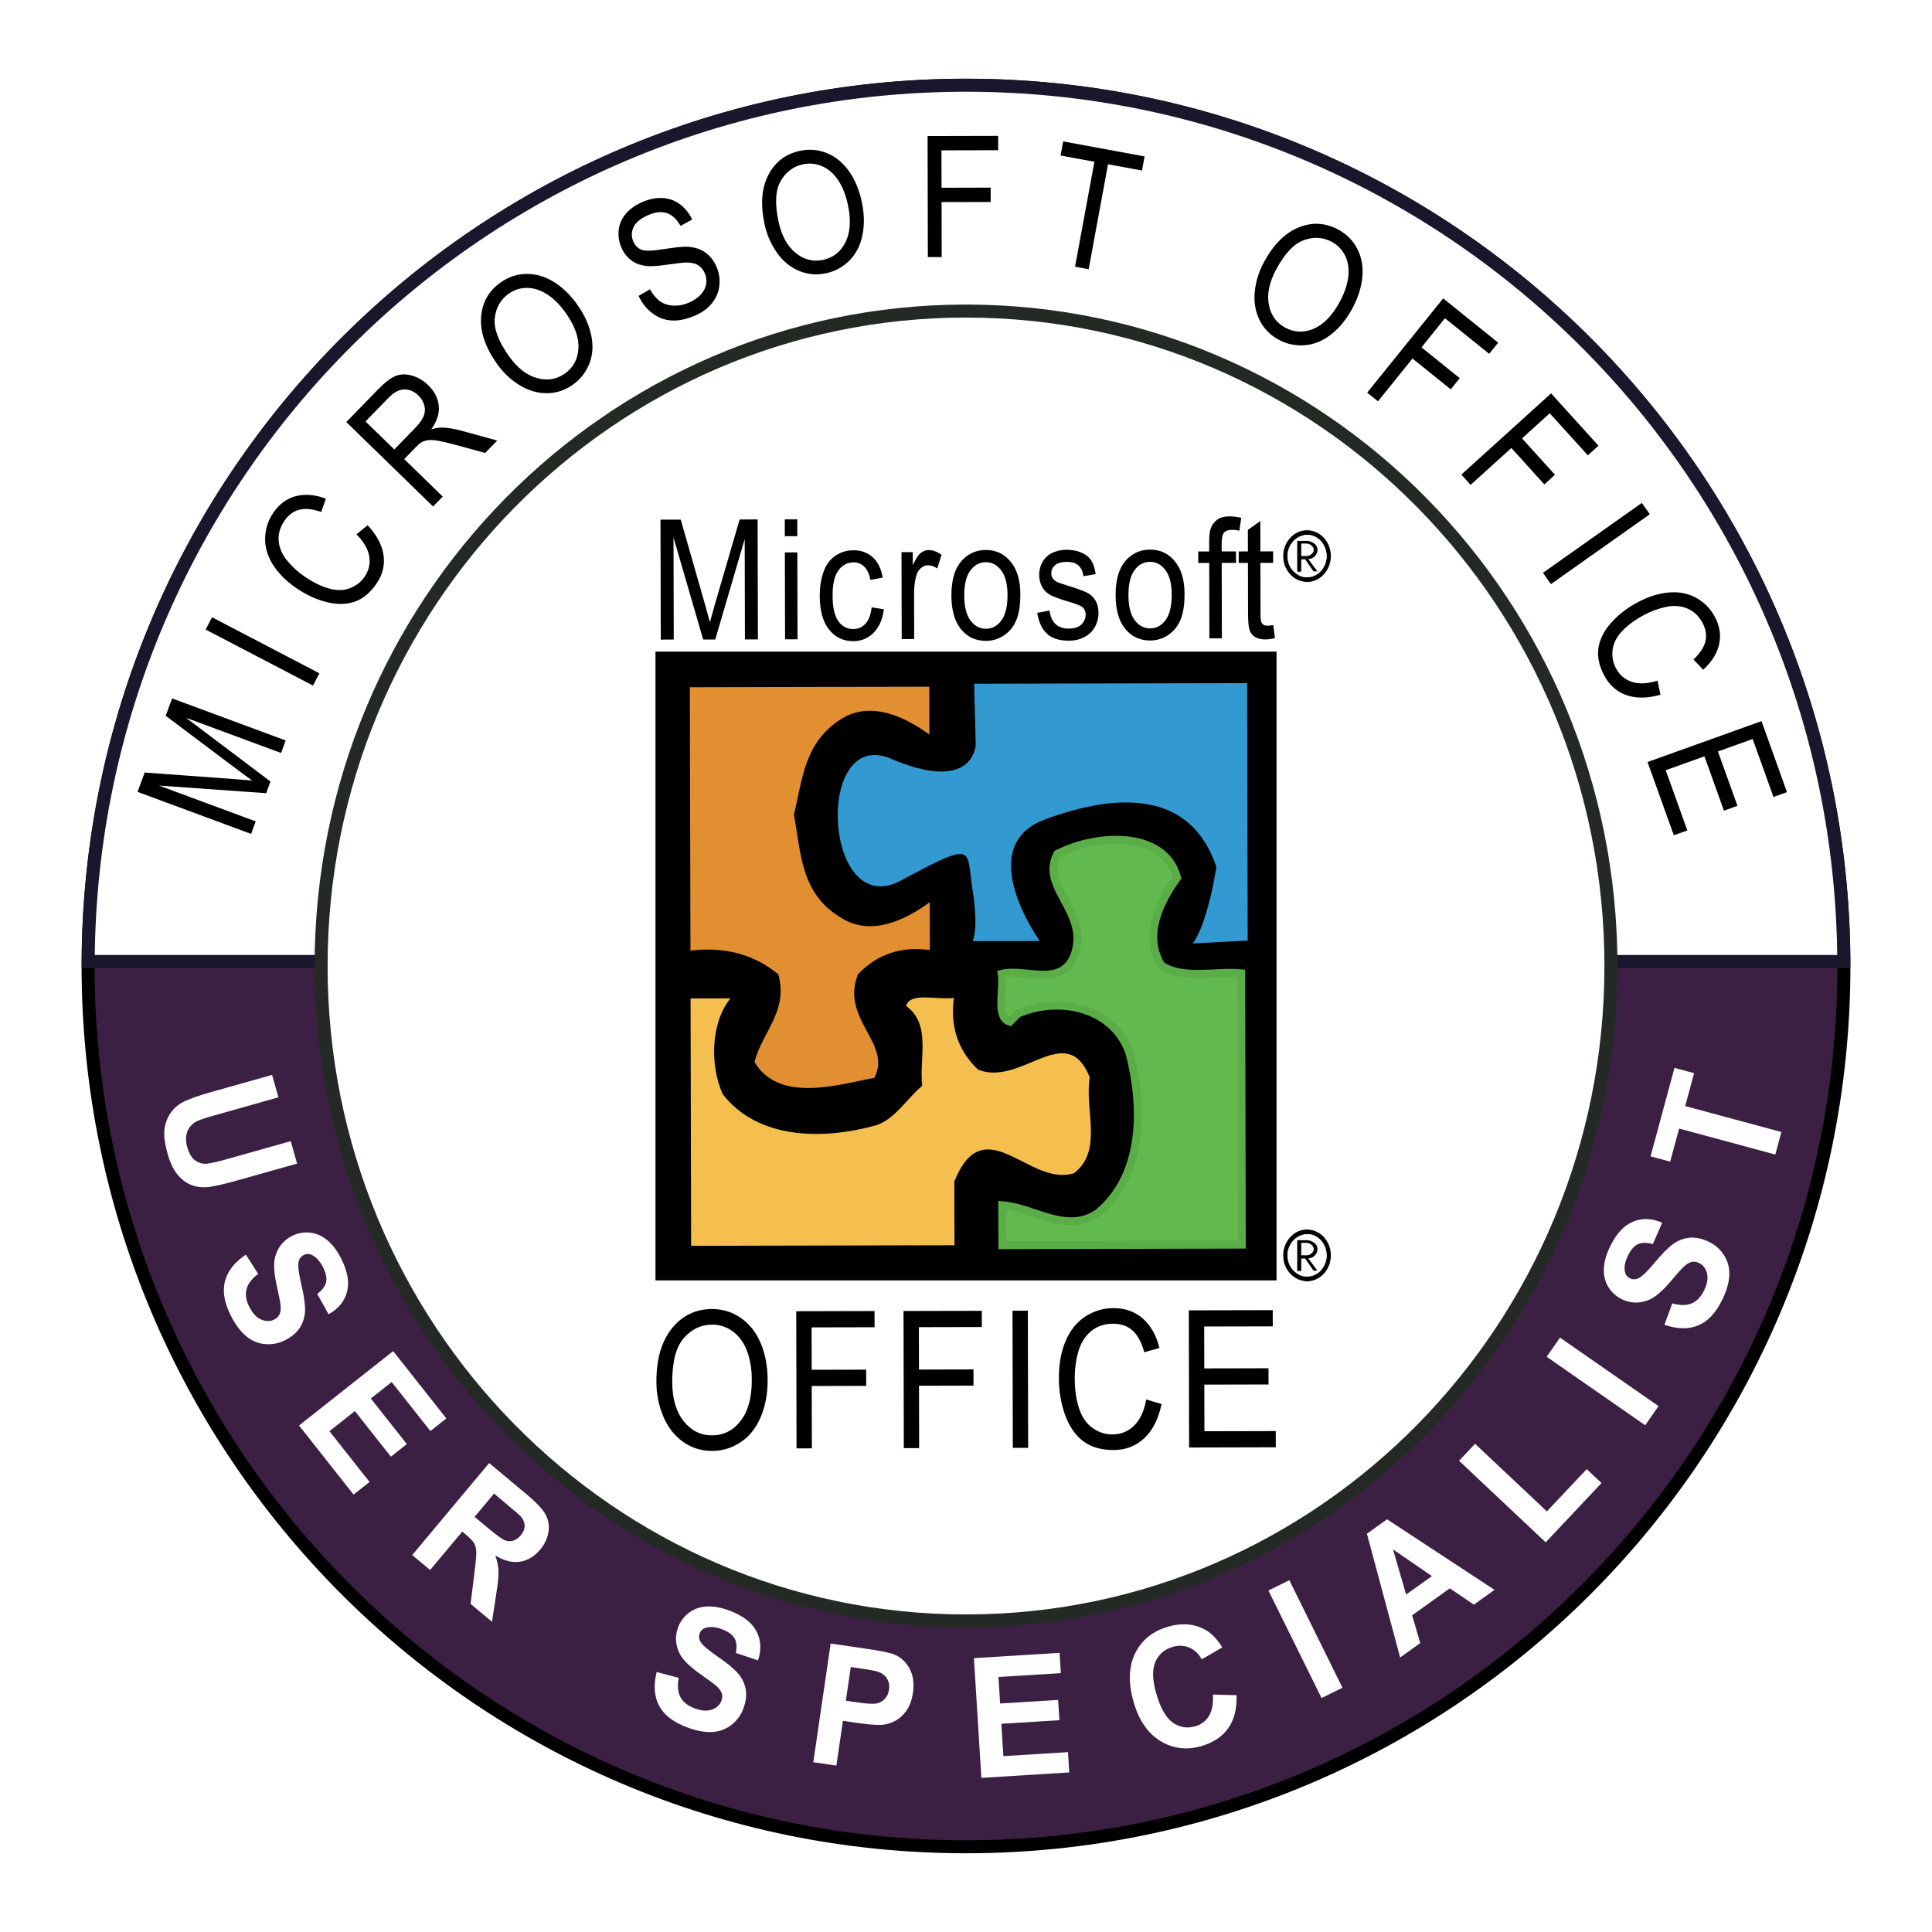
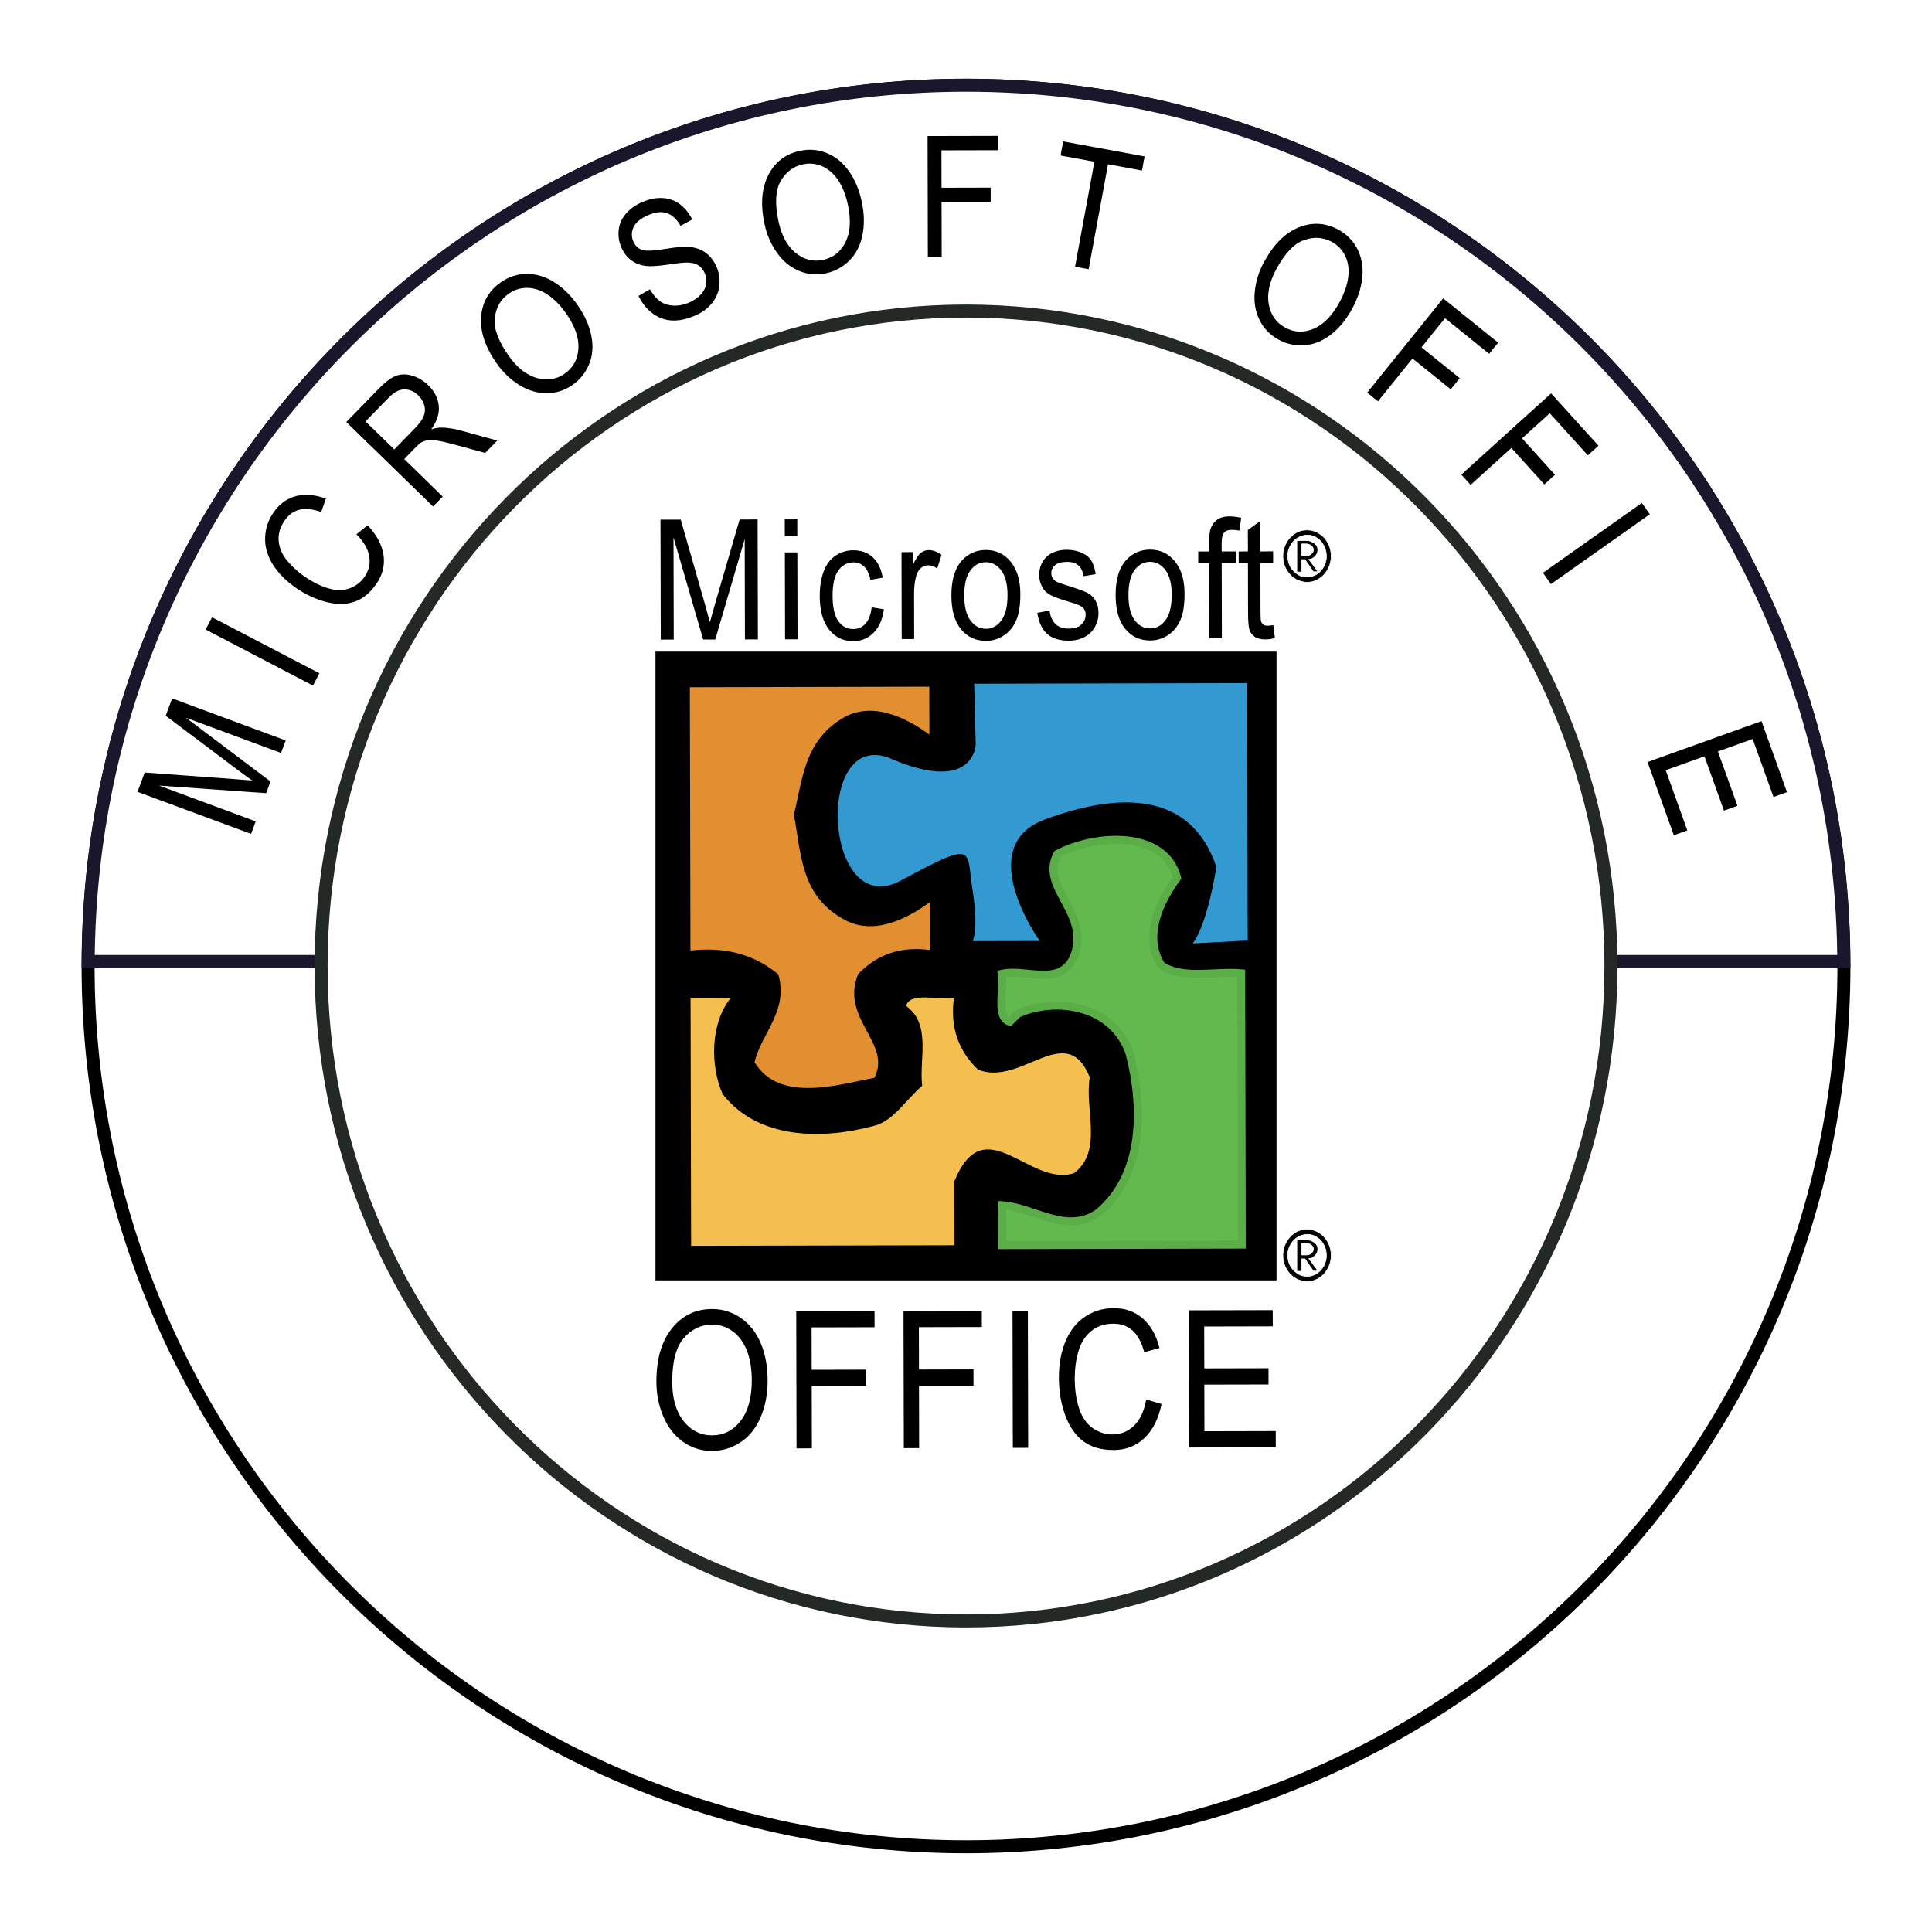
<svg xmlns="http://www.w3.org/2000/svg" version="1.0" id="Layer_1" x="0px" y="0px" width="192.756px" height="192.756px" viewBox="0 0 192.756 192.756" enable-background="new 0 0 192.756 192.756" xml:space="preserve">
  <g>
    <polygon fill-rule="evenodd" clip-rule="evenodd" fill="#FFFFFF" points="0,0 192.756,0 192.756,192.756 0,192.756 0,0  " />
-     <path fill-rule="evenodd" clip-rule="evenodd" fill="#3C2043" d="M183.968,96.377c0,48.532-39.215,87.875-87.589,87.875   c-48.375,0-87.591-39.343-87.591-87.875c0-48.531,39.216-87.874,87.591-87.874C144.753,8.504,183.968,47.847,183.968,96.377   L183.968,96.377L183.968,96.377z" />
    <path fill="none" stroke="#000000" stroke-width="1.298" stroke-miterlimit="2.613" d="M183.968,96.377   c0,48.532-39.215,87.875-87.589,87.875c-48.375,0-87.591-39.343-87.591-87.875c0-48.531,39.216-87.874,87.591-87.874   C144.753,8.504,183.968,47.847,183.968,96.377L183.968,96.377L183.968,96.377z" />
    <path fill-rule="evenodd" clip-rule="evenodd" fill="#FFFFFF" d="M96.379,8.504C48.154,8.504,9.042,47.605,8.8,95.927h175.156   C183.715,47.605,144.602,8.504,96.379,8.504L96.379,8.504L96.379,8.504z" />
    <path fill="none" stroke="#1A172C" stroke-width="1.298" stroke-miterlimit="2.613" d="M96.379,8.504   C48.154,8.504,9.042,47.605,8.8,95.927h175.156C183.715,47.605,144.602,8.504,96.379,8.504L96.379,8.504L96.379,8.504z" />
    <path fill-rule="evenodd" clip-rule="evenodd" fill="#FFFFFF" d="M160.723,96.377c0,36.087-28.808,65.344-64.344,65.344   c-35.537,0-64.343-29.257-64.343-65.344c0-36.087,28.807-65.342,64.343-65.342C131.915,31.036,160.723,60.291,160.723,96.377   L160.723,96.377L160.723,96.377z" />
    <path fill="none" stroke="#242926" stroke-width="1.298" stroke-miterlimit="2.613" d="M160.723,96.377   c0,36.087-28.808,65.344-64.344,65.344c-35.537,0-64.343-29.257-64.343-65.344c0-36.087,28.807-65.342,64.343-65.342   C131.915,31.036,160.723,60.291,160.723,96.377L160.723,96.377L160.723,96.377z" />
    <polygon fill-rule="evenodd" clip-rule="evenodd" points="127.361,127.745 65.397,127.745 65.397,65.012 127.361,65.012    127.361,127.745 127.361,127.745  " />
    <path fill-rule="evenodd" clip-rule="evenodd" fill="#FFFFFF" d="M21.005,108.973c-1.29,0.362-2.242,0.711-2.86,1.043   c-0.417,0.225-0.784,0.555-1.1,0.988c-0.316,0.434-0.524,0.959-0.623,1.579c-0.1,0.618-0.001,1.458,0.297,2.517   c0.248,0.88,0.565,1.56,0.952,2.039c0.386,0.479,0.821,0.826,1.306,1.04c0.484,0.215,1.029,0.302,1.633,0.262   s1.599-0.255,2.981-0.646l6.048-1.703l-0.63-2.239l-6.37,1.795c-0.912,0.256-1.573,0.407-1.984,0.452   c-0.411,0.045-0.797-0.056-1.157-0.302c-0.36-0.247-0.63-0.69-0.811-1.329c-0.176-0.623-0.172-1.157,0.012-1.599   s0.498-0.776,0.943-1.003c0.276-0.141,0.91-0.35,1.899-0.628l6.236-1.758l-0.63-2.238L21.005,108.973L21.005,108.973   L21.005,108.973z" />
    <path fill-rule="evenodd" clip-rule="evenodd" fill="#FFFFFF" d="M22.447,127.82c-0.266,1.015-0.066,2.171,0.599,3.47   c0.457,0.893,0.967,1.571,1.532,2.034c0.564,0.463,1.197,0.724,1.897,0.777c0.701,0.055,1.357-0.074,1.967-0.387   c0.674-0.346,1.17-0.77,1.489-1.275c0.319-0.506,0.487-1.067,0.504-1.687c0.016-0.619-0.109-1.495-0.377-2.629   c-0.268-1.133-0.354-1.888-0.261-2.266c0.076-0.296,0.239-0.507,0.491-0.637c0.276-0.141,0.552-0.145,0.828-0.012   c0.43,0.207,0.799,0.611,1.106,1.211c0.299,0.585,0.404,1.084,0.313,1.497c-0.091,0.412-0.387,0.806-0.886,1.178l1.138,2.031   c0.967-0.538,1.578-1.283,1.834-2.236c0.256-0.953,0.055-2.073-0.604-3.36c-0.404-0.789-0.872-1.398-1.404-1.828   c-0.533-0.43-1.111-0.672-1.735-0.725c-0.624-0.053-1.208,0.06-1.751,0.338c-0.844,0.432-1.399,1.112-1.664,2.042   c-0.189,0.658-0.142,1.617,0.141,2.876c0.217,0.977,0.344,1.606,0.381,1.894c0.05,0.42,0.023,0.746-0.081,0.979   c-0.104,0.232-0.281,0.414-0.532,0.543c-0.392,0.2-0.821,0.205-1.288,0.016c-0.466-0.189-0.87-0.616-1.21-1.28   c-0.322-0.631-0.416-1.218-0.278-1.759s0.526-1.053,1.165-1.533l-1.231-1.913C23.407,125.925,22.713,126.806,22.447,127.82   L22.447,127.82L22.447,127.82z" />
    <polygon fill-rule="evenodd" clip-rule="evenodd" fill="#FFFFFF" points="35.278,149.113 36.87,147.855 32.867,142.789    35.406,140.784 39,145.332 40.59,144.076 36.997,139.527 39.076,137.886 42.94,142.776 44.531,141.518 39.226,134.802    29.834,142.221 35.278,149.113 35.278,149.113  " />
    <path fill-rule="evenodd" clip-rule="evenodd" fill="#FFFFFF" d="M42.912,156.64l3.208-3.836l0.364,0.305   c0.411,0.344,0.682,0.628,0.814,0.856c0.133,0.229,0.206,0.507,0.22,0.835c0.014,0.327-0.047,1.04-0.185,2.141l-0.384,3.077   l2.136,1.786l0.415-2.699c0.172-1.07,0.25-1.851,0.234-2.341c-0.017-0.489-0.121-1.012-0.312-1.571   c0.875,0.534,1.695,0.739,2.462,0.618s1.437-0.525,2.013-1.214c0.453-0.542,0.728-1.131,0.823-1.767   c0.095-0.638-0.003-1.218-0.293-1.74s-0.911-1.183-1.859-1.976l-3.764-3.147l-7.678,9.182L42.912,156.64L42.912,156.64   L42.912,156.64L42.912,156.64z M49.29,149.015l1.4,1.172c0.724,0.606,1.151,0.98,1.28,1.124c0.247,0.29,0.372,0.598,0.373,0.92   s-0.127,0.637-0.384,0.944c-0.23,0.273-0.481,0.454-0.753,0.536c-0.272,0.083-0.547,0.072-0.826-0.033   c-0.278-0.106-0.846-0.517-1.705-1.235l-1.325-1.108L49.29,149.015L49.29,149.015L49.29,149.015z" />
    <path fill-rule="evenodd" clip-rule="evenodd" fill="#FFFFFF" d="M65.754,170.168c0.486,0.93,1.413,1.65,2.78,2.162   c0.938,0.354,1.772,0.511,2.502,0.475c0.729-0.037,1.372-0.271,1.927-0.703s0.953-0.969,1.194-1.61   c0.266-0.708,0.347-1.357,0.242-1.946c-0.104-0.587-0.359-1.117-0.763-1.586c-0.405-0.468-1.087-1.031-2.048-1.69   c-0.961-0.657-1.534-1.158-1.718-1.5c-0.143-0.27-0.165-0.535-0.065-0.8c0.108-0.291,0.31-0.479,0.604-0.567   c0.458-0.136,1.002-0.086,1.633,0.15c0.615,0.232,1.028,0.53,1.239,0.897c0.21,0.365,0.256,0.855,0.138,1.467l2.208,0.737   c0.354-1.05,0.303-2.013-0.148-2.89c-0.453-0.877-1.355-1.569-2.71-2.077c-0.83-0.313-1.585-0.447-2.269-0.406   c-0.683,0.04-1.273,0.25-1.771,0.631c-0.497,0.381-0.854,0.857-1.067,1.43c-0.334,0.886-0.286,1.764,0.144,2.628   c0.304,0.616,0.983,1.294,2.041,2.034c0.817,0.574,1.336,0.955,1.556,1.143c0.32,0.277,0.52,0.537,0.6,0.777   c0.081,0.243,0.071,0.496-0.028,0.761c-0.155,0.412-0.469,0.706-0.941,0.881c-0.473,0.172-1.059,0.129-1.757-0.135   c-0.664-0.248-1.127-0.62-1.39-1.111c-0.263-0.494-0.32-1.132-0.17-1.917l-2.199-0.587   C65.189,168.121,65.269,169.239,65.754,170.168L65.754,170.168L65.754,170.168z" />
    <path fill-rule="evenodd" clip-rule="evenodd" fill="#FFFFFF" d="M83.445,176.154l0.653-4.469l1.502,0.221   c1.045,0.152,1.85,0.211,2.416,0.179c0.417-0.032,0.843-0.162,1.278-0.386c0.435-0.226,0.815-0.567,1.14-1.026   c0.326-0.459,0.542-1.051,0.648-1.777c0.138-0.942,0.029-1.743-0.326-2.402c-0.355-0.66-0.845-1.126-1.47-1.398   c-0.408-0.182-1.312-0.375-2.713-0.578l-3.7-0.54l-1.729,11.841L83.445,176.154L83.445,176.154L83.445,176.154L83.445,176.154z    M85.996,166.482c0.83,0.119,1.377,0.229,1.644,0.321c0.366,0.126,0.65,0.345,0.852,0.661c0.201,0.315,0.271,0.688,0.207,1.119   c-0.051,0.35-0.182,0.645-0.393,0.884c-0.211,0.238-0.479,0.398-0.803,0.476c-0.326,0.079-0.943,0.053-1.853-0.081l-1.26-0.183   l0.491-3.361L85.996,166.482L85.996,166.482L85.996,166.482z" />
    <polygon fill-rule="evenodd" clip-rule="evenodd" fill="#FFFFFF" points="106.679,176.834 106.553,174.812 100.108,175.211    99.908,171.982 105.695,171.623 105.569,169.6 99.783,169.959 99.618,167.313 105.84,166.927 105.713,164.903 97.17,165.434    97.912,177.38 106.679,176.834 106.679,176.834  " />
    <path fill-rule="evenodd" clip-rule="evenodd" fill="#FFFFFF" d="M120.623,171.193c-0.315,0.52-0.77,0.865-1.36,1.036   c-0.808,0.234-1.552,0.118-2.236-0.352s-1.238-1.429-1.659-2.88c-0.398-1.368-0.431-2.431-0.099-3.189   c0.333-0.761,0.91-1.258,1.731-1.498c0.596-0.172,1.152-0.147,1.668,0.075s0.926,0.612,1.229,1.168l2.051-1.191   c-0.518-0.845-1.1-1.44-1.745-1.784c-1.087-0.582-2.309-0.678-3.663-0.284c-1.554,0.452-2.652,1.346-3.296,2.678   c-0.645,1.334-0.688,2.958-0.134,4.869c0.525,1.808,1.413,3.093,2.663,3.859s2.612,0.935,4.088,0.508   c1.188-0.346,2.079-0.938,2.675-1.777c0.596-0.84,0.875-1.939,0.837-3.301l-2.364-0.063   C121.066,169.967,120.938,170.676,120.623,171.193L120.623,171.193L120.623,171.193z" />
    <polygon fill-rule="evenodd" clip-rule="evenodd" fill="#FFFFFF" points="133.937,168.385 128.637,157.655 126.552,158.685    131.851,169.416 133.937,168.385 133.937,168.385  " />
    <path fill-rule="evenodd" clip-rule="evenodd" fill="#FFFFFF" d="M138.385,151.579l-2.008,1.44l3.317,12.348l2.004-1.438   l-0.807-2.772l3.754-2.69l2.404,1.628l2.058-1.476L138.385,151.579L138.385,151.579L138.385,151.579L138.385,151.579z    M140.291,159.091l-1.311-4.509l3.883,2.667L140.291,159.091L140.291,159.091L140.291,159.091z" />
    <polygon fill-rule="evenodd" clip-rule="evenodd" fill="#FFFFFF" points="159.783,147.964 158.307,146.574 154.332,150.794    147.168,144.048 145.572,145.741 154.213,153.878 159.783,147.964 159.783,147.964  " />
    <polygon fill-rule="evenodd" clip-rule="evenodd" fill="#FFFFFF" points="165.47,140.286 155.641,133.456 154.313,135.367    164.142,142.197 165.47,140.286 165.47,140.286  " />
    <path fill-rule="evenodd" clip-rule="evenodd" fill="#FFFFFF" d="M169.422,132.24c0.97-0.397,1.773-1.254,2.41-2.568   c0.438-0.9,0.672-1.718,0.701-2.446c0.031-0.731-0.143-1.393-0.521-1.984s-0.876-1.038-1.493-1.337   c-0.681-0.33-1.319-0.471-1.915-0.421c-0.596,0.049-1.146,0.254-1.649,0.613c-0.504,0.359-1.129,0.987-1.872,1.883   c-0.744,0.896-1.295,1.42-1.653,1.573c-0.28,0.117-0.548,0.114-0.803-0.01c-0.278-0.135-0.448-0.354-0.509-0.654   c-0.094-0.468,0.007-1.006,0.301-1.612c0.287-0.591,0.623-0.975,1.007-1.15c0.385-0.176,0.877-0.177,1.475-0.001l0.937-2.132   c-1.012-0.448-1.974-0.487-2.89-0.118c-0.915,0.369-1.688,1.204-2.319,2.506c-0.387,0.797-0.592,1.538-0.613,2.223   c-0.024,0.684,0.132,1.29,0.465,1.82c0.334,0.53,0.774,0.929,1.325,1.195c0.852,0.413,1.729,0.446,2.631,0.099   c0.64-0.245,1.377-0.859,2.213-1.844c0.646-0.761,1.074-1.243,1.281-1.443c0.306-0.293,0.582-0.469,0.83-0.526   c0.249-0.058,0.501-0.025,0.755,0.099c0.396,0.191,0.659,0.532,0.788,1.019s0.032,1.065-0.294,1.737   c-0.31,0.638-0.722,1.064-1.236,1.28c-0.517,0.217-1.157,0.215-1.925-0.007l-0.787,2.135   C167.33,132.613,168.451,132.639,169.422,132.24L169.422,132.24L169.422,132.24z" />
    <polygon fill-rule="evenodd" clip-rule="evenodd" fill="#FFFFFF" points="177.729,112.943 168.134,110.351 169.02,107.071    167.062,106.542 164.677,115.371 166.635,115.899 167.526,112.597 177.122,115.188 177.729,112.943 177.729,112.943  " />
    <path fill-rule="evenodd" clip-rule="evenodd" fill="#E28F32" d="M92.725,73.288c-2.393-1.746-5.82-3.41-8.762-1.573   c-3.738,2.317-3.888,6.061-4.756,9.566c0.725,3.819,0.655,7.96,4.801,10.339c2.95,1.824,6.37,0.145,8.754-1.612l0.011,4.777   c-2.867-0.391-5.254,0.41-7.161,2.405c-1.821,4.463,3.439,6.919,1.616,10.347c-3.501,0.645-9.469,2.57-11.947-1.565   c0.71-2.948,3.412-5.104,2.369-8.764c-2.393-1.985-5.341-2.775-8.764-2.369l-0.06-26.274l23.887-0.054L92.725,73.288L92.725,73.288   L92.725,73.288z" />
    <path fill-rule="evenodd" clip-rule="evenodd" fill="#62B94D" d="M117.439,87.564c-1.746,2.392-3.41,5.82-1.572,8.762   c2.152,1.428,5.336,0.546,7.964,0.778l0.062,27.071l-23.887,0.054l-0.01-3.981c3.186,0.232,6.377,2.932,9.557,0.775   c4.609-3.832,4.515-10.6,3.148-15.931c-1.603-4.695-7.179-5.718-11.155-3.956l-0.794,0.797c-1.435-0.395-0.565-3.183-0.808-4.775   c2.388-0.562,5.735,1.341,7.162-1.607c1.821-4.464-3.438-6.92-1.615-10.348C109.309,83.203,116.155,82.79,117.439,87.564   L117.439,87.564L117.439,87.564z" />
    <path fill="none" stroke="#5BAE47" stroke-width="0.796" stroke-miterlimit="2.613" d="M117.439,87.564   c-1.746,2.392-3.41,5.82-1.572,8.762c2.152,1.428,5.336,0.546,7.964,0.778l0.062,27.071l-23.887,0.054l-0.01-3.981   c3.186,0.232,6.377,2.932,9.557,0.775c4.609-3.832,4.515-10.6,3.148-15.931c-1.603-4.695-7.179-5.718-11.155-3.956l-0.794,0.797   c-1.435-0.395-0.565-3.183-0.808-4.775c2.388-0.562,5.735,1.341,7.162-1.607c1.821-4.464-3.438-6.92-1.615-10.348   C109.309,83.203,116.155,82.79,117.439,87.564L117.439,87.564L117.439,87.564z" />
    <path fill-rule="evenodd" clip-rule="evenodd" fill="#F5BF4F" d="M72.878,99.606c-1.985,2.474-2.055,6.693-0.774,9.558   c3.593,4.609,10.123,4.515,15.136,3.15c1.91-0.482,3.179-2.635,4.768-3.991c-0.324-2.708,0.942-6.134-1.61-7.959   c0.395-1.434,3.184-0.564,4.775-0.807c-0.391,2.867,0.411,5.254,2.405,7.159c4.304,1.743,8.827-5.035,11.149,0.772   c-0.551,3.186,1.37,7.321-1.571,9.558c-4.456,1.443-8.933-6.589-11.941,0.822l0.014,6.37l-26.275,0.059l-0.056-24.682   L72.878,99.606L72.878,99.606L72.878,99.606z" />
    <path fill-rule="evenodd" clip-rule="evenodd" fill="#3299D1" d="M118.98,94.131c0,0,1.337-1.344,2.382-7.625   c-2.558-7.614-9.754-7.457-17.085-4.759c-7.333,2.698-0.538,12.137-0.538,12.137l-6.703,0.014c0,0,0.633-1.13-0.012-5.15   c-0.645-4.021,0.483-5.01-7.128-0.9S81.186,72.979,88.6,75.573c8.616,3.791,8.747-1.29,8.747-1.29l-0.156-6.067l27.235-0.061   l0.058,25.682L118.98,94.131L118.98,94.131L118.98,94.131z" />
    <path fill-rule="evenodd" clip-rule="evenodd" d="M25.513,81.95l-9.649-3.573l10.69,0.76l0.432-1.167l-8.431-6.357l9.484,3.512   l0.463-1.249l-11.329-4.195l-0.641,1.73l7.008,5.27c0.71,0.534,1.251,0.932,1.623,1.193c-0.407-0.039-1.024-0.088-1.851-0.148   l-8.876-0.651l-0.714,1.928l11.328,4.195L25.513,81.95L25.513,81.95L25.513,81.95z" />
    <polygon fill-rule="evenodd" clip-rule="evenodd" points="31.866,67.175 21.156,61.585 20.517,62.81 31.227,68.399 31.866,67.175    31.866,67.175  " />
    <path fill-rule="evenodd" clip-rule="evenodd" d="M36.84,55.507c0.12,0.734-0.039,1.418-0.476,2.051   c-0.362,0.525-0.854,0.904-1.475,1.136c-0.621,0.233-1.32,0.238-2.097,0.015s-1.588-0.625-2.434-1.208   c-0.656-0.453-1.23-0.981-1.724-1.585c-0.493-0.604-0.771-1.254-0.831-1.951c-0.06-0.695,0.137-1.373,0.593-2.033   c0.393-0.57,0.885-0.929,1.476-1.079c0.59-0.15,1.315-0.074,2.176,0.226l0.466-1.327c-1.077-0.403-2.07-0.488-2.978-0.256   c-0.908,0.233-1.659,0.779-2.251,1.637c-0.52,0.753-0.798,1.584-0.833,2.49c-0.035,0.906,0.216,1.796,0.751,2.669   c0.536,0.873,1.321,1.666,2.356,2.38c0.949,0.656,1.942,1.117,2.978,1.385c1.037,0.269,1.972,0.265,2.808-0.013   c0.835-0.277,1.571-0.876,2.208-1.798c0.617-0.895,0.855-1.846,0.713-2.854s-0.67-2.005-1.585-2.99l-1.117,0.907   C36.293,54.04,36.719,54.772,36.84,55.507L36.84,55.507L36.84,55.507z" />
    <path fill-rule="evenodd" clip-rule="evenodd" d="M44.172,49.544l-3.843-3.739l1.11-1.142c0.25-0.256,0.443-0.428,0.582-0.516   c0.189-0.107,0.41-0.182,0.663-0.224c0.254-0.041,0.609-0.021,1.067,0.06c0.458,0.081,1.087,0.231,1.887,0.449l2.768,0.76   l1.204-1.237l-3.621-0.996c-0.709-0.192-1.359-0.292-1.95-0.301c-0.272-0.004-0.607,0.053-1.007,0.171   c0.58-0.824,0.828-1.614,0.742-2.368c-0.085-0.755-0.435-1.431-1.049-2.028c-0.477-0.463-1.013-0.782-1.609-0.956   c-0.597-0.174-1.141-0.164-1.632,0.029s-1.061,0.624-1.709,1.289l-3.224,3.313l8.657,8.425L44.172,49.544L44.172,49.544   L44.172,49.544L44.172,49.544z M36.468,42.048l2.301-2.365c0.54-0.554,1.066-0.831,1.581-0.831c0.515,0,0.977,0.2,1.388,0.6   c0.281,0.272,0.475,0.591,0.585,0.957c0.109,0.365,0.094,0.729-0.046,1.089c-0.141,0.361-0.431,0.769-0.873,1.221l-2.065,2.123   L36.468,42.048L36.468,42.048L36.468,42.048z" />
    <path fill-rule="evenodd" clip-rule="evenodd" d="M51.789,38.401c0.872,0.548,1.781,0.824,2.728,0.829   c0.948,0.005,1.821-0.273,2.62-0.836c0.741-0.521,1.289-1.209,1.641-2.064c0.352-0.854,0.425-1.8,0.217-2.835   s-0.663-2.053-1.368-3.055c-0.695-0.988-1.481-1.755-2.358-2.302c-0.878-0.547-1.787-0.816-2.724-0.808   c-0.938,0.008-1.8,0.289-2.586,0.842c-1.199,0.843-1.853,1.996-1.96,3.457c-0.107,1.461,0.416,3.011,1.568,4.65   C50.176,37.146,50.917,37.854,51.789,38.401L51.789,38.401L51.789,38.401L51.789,38.401z M49.368,31.7   c0.128-1.039,0.592-1.84,1.392-2.402c0.562-0.395,1.184-0.586,1.867-0.574c0.684,0.013,1.353,0.237,2.007,0.671   s1.265,1.053,1.829,1.856c0.893,1.27,1.309,2.443,1.246,3.519c-0.062,1.076-0.518,1.913-1.366,2.509   c-0.831,0.584-1.764,0.729-2.796,0.433c-1.034-0.295-1.969-1.038-2.805-2.227C49.697,34,49.239,32.739,49.368,31.7L49.368,31.7   L49.368,31.7z" />
    <path fill-rule="evenodd" clip-rule="evenodd" d="M65.11,31.27c0.59,0.438,1.241,0.673,1.952,0.707   c0.711,0.032,1.498-0.143,2.362-0.525c0.678-0.3,1.224-0.715,1.639-1.243c0.415-0.528,0.652-1.116,0.713-1.764   c0.062-0.647-0.038-1.265-0.297-1.851c-0.263-0.591-0.626-1.056-1.09-1.392c-0.465-0.337-1.041-0.53-1.729-0.579   c-0.47-0.032-1.276,0.045-2.417,0.23c-1.142,0.185-1.893,0.204-2.252,0.057c-0.36-0.146-0.627-0.417-0.803-0.814   c-0.202-0.456-0.2-0.922,0.006-1.4c0.206-0.479,0.691-0.886,1.455-1.225c0.729-0.323,1.359-0.392,1.893-0.206   c0.533,0.186,0.986,0.609,1.356,1.27l1.161-0.636c-0.308-0.639-0.72-1.15-1.239-1.533s-1.107-0.586-1.764-0.611   c-0.657-0.024-1.338,0.12-2.042,0.432c-0.644,0.286-1.171,0.669-1.583,1.152c-0.412,0.483-0.647,1.029-0.706,1.635   c-0.059,0.607,0.035,1.19,0.283,1.749c0.225,0.508,0.541,0.917,0.946,1.229s0.896,0.504,1.472,0.58   c0.449,0.061,1.164,0.018,2.146-0.125c0.982-0.145,1.627-0.216,1.935-0.215c0.479-0.002,0.862,0.087,1.147,0.269   c0.286,0.182,0.505,0.445,0.658,0.79c0.15,0.34,0.199,0.695,0.147,1.064c-0.053,0.369-0.225,0.717-0.517,1.045   c-0.292,0.328-0.679,0.598-1.16,0.812c-0.541,0.24-1.076,0.346-1.604,0.318c-0.528-0.028-0.973-0.173-1.335-0.437   c-0.362-0.263-0.694-0.659-0.994-1.187l-1.139,0.654C64.054,30.249,64.52,30.833,65.11,31.27L65.11,31.27L65.11,31.27z" />
    <path fill-rule="evenodd" clip-rule="evenodd" d="M77.485,25.17c0.587,0.847,1.314,1.458,2.184,1.835   c0.87,0.377,1.782,0.463,2.738,0.261c0.886-0.188,1.66-0.606,2.32-1.254c0.66-0.648,1.098-1.488,1.313-2.522   c0.216-1.033,0.197-2.148-0.058-3.346c-0.251-1.181-0.672-2.196-1.265-3.043s-1.321-1.452-2.188-1.812   c-0.865-0.361-1.768-0.441-2.708-0.242c-1.435,0.305-2.488,1.108-3.161,2.409c-0.672,1.302-0.801,2.932-0.385,4.892   C76.496,23.382,76.899,24.324,77.485,25.17L77.485,25.17L77.485,25.17L77.485,25.17z M77.893,18.056   c0.526-0.905,1.268-1.459,2.224-1.662c0.671-0.142,1.318-0.074,1.943,0.206c0.623,0.28,1.15,0.749,1.582,1.405   c0.431,0.658,0.749,1.466,0.952,2.426c0.323,1.519,0.244,2.761-0.236,3.726c-0.48,0.965-1.228,1.556-2.243,1.771   c-0.994,0.211-1.908-0.022-2.742-0.701c-0.834-0.678-1.402-1.728-1.704-3.149C77.292,20.302,77.366,18.962,77.893,18.056   L77.893,18.056L77.893,18.056z" />
    <polygon fill-rule="evenodd" clip-rule="evenodd" points="93.953,25.648 93.941,20.163 98.842,20.151 98.839,18.72 93.938,18.732    93.929,15 99.589,14.986 99.586,13.556 92.545,13.572 92.572,25.652 93.953,25.648 93.953,25.648  " />
    <polygon fill-rule="evenodd" clip-rule="evenodd" points="108.616,26.861 110.548,16.389 113.936,17.014 114.196,15.606    106.072,14.108 105.812,15.516 109.19,16.138 107.258,26.611 108.616,26.861 108.616,26.861  " />
    <path fill-rule="evenodd" clip-rule="evenodd" d="M125.188,29.122c-0.1,1.025,0.06,1.961,0.48,2.811   c0.418,0.849,1.06,1.505,1.921,1.968c0.798,0.429,1.657,0.61,2.58,0.542c0.922-0.067,1.799-0.426,2.633-1.075   c0.832-0.649,1.538-1.513,2.118-2.591c0.572-1.063,0.905-2.11,1.001-3.14c0.096-1.03-0.069-1.963-0.497-2.797   s-1.064-1.479-1.911-1.935c-1.291-0.695-2.614-0.763-3.97-0.205c-1.354,0.558-2.505,1.72-3.455,3.484   C125.586,27.118,125.285,28.096,125.188,29.122L125.188,29.122L125.188,29.122L125.188,29.122z M130.096,23.956   c0.986-0.35,1.91-0.294,2.771,0.168c0.604,0.326,1.055,0.796,1.349,1.413c0.296,0.617,0.396,1.315,0.3,2.095   c-0.096,0.78-0.376,1.603-0.841,2.468c-0.735,1.367-1.599,2.263-2.589,2.689c-0.989,0.427-1.941,0.394-2.855-0.098   c-0.895-0.481-1.441-1.25-1.641-2.306c-0.197-1.057,0.047-2.225,0.735-3.505C128.186,25.281,129.107,24.306,130.096,23.956   L130.096,23.956L130.096,23.956z" />
    <polygon fill-rule="evenodd" clip-rule="evenodd" points="137.481,40.041 140.925,35.769 144.741,38.845 145.639,37.731    141.822,34.655 144.164,31.749 148.572,35.301 149.47,34.187 143.986,29.769 136.406,39.174 137.481,40.041 137.481,40.041  " />
    <polygon fill-rule="evenodd" clip-rule="evenodd" points="146.723,48.377 150.791,44.695 154.079,48.331 155.141,47.371    151.852,43.736 154.62,41.232 158.418,45.429 159.479,44.47 154.754,39.248 145.796,47.353 146.723,48.377 146.723,48.377  " />
    <polygon fill-rule="evenodd" clip-rule="evenodd" points="154.737,58.277 164.603,51.305 163.805,50.177 153.94,57.15    154.737,58.277 154.737,58.277  " />
-     <path fill-rule="evenodd" clip-rule="evenodd" d="M162.831,68.035c-0.707-0.229-1.243-0.682-1.606-1.36   c-0.302-0.562-0.414-1.172-0.338-1.831c0.077-0.658,0.393-1.283,0.945-1.872c0.554-0.59,1.283-1.127,2.188-1.612   c0.701-0.376,1.434-0.646,2.197-0.809c0.764-0.163,1.468-0.112,2.115,0.152c0.646,0.264,1.158,0.75,1.538,1.457   c0.327,0.61,0.422,1.212,0.285,1.806c-0.138,0.594-0.535,1.204-1.196,1.833l0.967,1.021c0.851-0.773,1.381-1.618,1.589-2.532   c0.207-0.915,0.066-1.832-0.427-2.75c-0.433-0.808-1.044-1.434-1.835-1.878c-0.789-0.446-1.694-0.629-2.716-0.552   c-1.021,0.078-2.087,0.413-3.194,1.007c-1.017,0.545-1.881,1.217-2.595,2.016c-0.711,0.799-1.136,1.634-1.271,2.503   c-0.136,0.87,0.062,1.798,0.591,2.786c0.513,0.958,1.25,1.604,2.212,1.939c0.962,0.334,2.09,0.32,3.385-0.043l-0.296-1.408   C164.386,68.221,163.54,68.264,162.831,68.035L162.831,68.035L162.831,68.035z" />
    <polygon fill-rule="evenodd" clip-rule="evenodd" points="166.998,83.335 168.345,82.852 166.188,76.845 170.053,75.458    171.999,80.879 173.346,80.396 171.398,74.975 174.864,73.73 176.941,79.515 178.288,79.032 175.745,71.947 164.375,76.028    166.998,83.335 166.998,83.335  " />
    <path fill-rule="evenodd" clip-rule="evenodd" d="M66.164,141.291c0.447,1.075,1.101,1.922,1.961,2.543   c0.86,0.62,1.834,0.928,2.924,0.926c1.008-0.002,1.946-0.285,2.816-0.851c0.87-0.563,1.541-1.396,2.015-2.491   c0.474-1.096,0.709-2.339,0.706-3.726c-0.003-1.369-0.231-2.592-0.685-3.671c-0.454-1.078-1.113-1.918-1.975-2.52   c-0.864-0.603-1.83-0.902-2.9-0.899c-1.63,0.003-2.961,0.649-3.995,1.937c-1.033,1.287-1.547,3.066-1.542,5.337   C65.492,139.076,65.716,140.215,66.164,141.291L66.164,141.291L66.164,141.291L66.164,141.291z M68.237,133.484   c0.784-0.882,1.717-1.324,2.802-1.326c0.767-0.002,1.459,0.226,2.077,0.681c0.618,0.456,1.087,1.098,1.407,1.929   c0.319,0.828,0.48,1.801,0.483,2.914c0.003,1.76-0.367,3.121-1.113,4.08c-0.746,0.96-1.695,1.44-2.848,1.443   c-1.141,0.004-2.088-0.47-2.84-1.416c-0.753-0.947-1.132-2.246-1.136-3.895C67.064,135.836,67.454,134.366,68.237,133.484   L68.237,133.484L68.237,133.484L68.237,133.484z M81,144.502l-0.014-6.22l5.437-0.013l-0.003-1.618l-5.437,0.013l-0.01-4.23   l6.283-0.015l-0.003-1.617l-7.812,0.019l0.03,13.685L81,144.502L81,144.502L81,144.502L81,144.502z M91.703,144.478l-0.014-6.221   l5.437-0.012l-0.003-1.618l-5.437,0.013l-0.009-4.229l6.282-0.014l-0.004-1.618l-7.812,0.018l0.031,13.685L91.703,144.478   L91.703,144.478L91.703,144.478L91.703,144.478z M102.579,144.452l-0.031-13.685l-1.53,0.004l0.031,13.684L102.579,144.452   L102.579,144.452L102.579,144.452L102.579,144.452z M113.154,142.233c-0.596,0.586-1.322,0.88-2.179,0.882   c-0.702,0.001-1.357-0.212-1.964-0.64c-0.607-0.428-1.055-1.075-1.346-1.941c-0.291-0.868-0.438-1.884-0.44-3.046   c-0.001-0.902,0.117-1.778,0.357-2.628s0.658-1.527,1.256-2.032s1.34-0.759,2.228-0.761c0.775-0.001,1.417,0.225,1.928,0.677   c0.51,0.453,0.898,1.177,1.168,2.171l1.518-0.423c-0.314-1.265-0.866-2.244-1.658-2.939c-0.79-0.696-1.767-1.043-2.929-1.04   c-1.02,0.001-1.954,0.28-2.805,0.832c-0.849,0.554-1.504,1.36-1.961,2.424c-0.457,1.062-0.685,2.307-0.682,3.732   c0.003,1.307,0.21,2.53,0.619,3.669c0.41,1.138,1.007,2.006,1.791,2.606c0.785,0.599,1.803,0.896,3.052,0.894   c1.207-0.003,2.227-0.396,3.061-1.181c0.835-0.781,1.409-1.918,1.723-3.408l-1.531-0.454   C114.15,140.777,113.749,141.647,113.154,142.233L113.154,142.233L113.154,142.233L113.154,142.233z M127.285,144.396l-0.003-1.617   l-7.116,0.017l-0.011-4.652l6.407-0.014l-0.003-1.618l-6.407,0.015l-0.01-4.181l6.843-0.016l-0.004-1.617l-8.373,0.019l0.03,13.686   L127.285,144.396L127.285,144.396L127.285,144.396z" />
    <path fill-rule="evenodd" clip-rule="evenodd" d="M67.219,63.811l-0.023-10.188l2.96,10.182l1.206-0.002L74.3,53.78l0.022,10.015   l1.294-0.003l-0.027-11.968l-1.794,0.004l-2.429,8.333c-0.244,0.844-0.423,1.484-0.537,1.92c-0.1-0.392-0.262-0.981-0.487-1.771   l-2.425-8.469l-2.019,0.004l0.027,11.968L67.219,63.811L67.219,63.811L67.219,63.811L67.219,63.811z M79.546,53.494l-0.003-1.679   l-1.245,0.002l0.004,1.68L79.546,53.494L79.546,53.494L79.546,53.494L79.546,53.494z M79.57,63.783l-0.02-8.671l-1.244,0.003   l0.02,8.671L79.57,63.783L79.57,63.783L79.57,63.783L79.57,63.783z M86.349,62.229c-0.326,0.354-0.733,0.532-1.224,0.533   c-0.609,0.001-1.104-0.261-1.484-0.789c-0.379-0.528-0.57-1.375-0.573-2.542c-0.002-1.15,0.191-1.991,0.582-2.523   c0.39-0.533,0.897-0.8,1.522-0.801c0.418-0.001,0.773,0.146,1.065,0.438c0.291,0.293,0.494,0.73,0.61,1.312l1.219-0.227   c-0.144-0.874-0.47-1.548-0.979-2.022c-0.51-0.474-1.164-0.71-1.964-0.708c-0.631,0.001-1.214,0.178-1.749,0.531   c-0.535,0.353-0.934,0.88-1.196,1.583c-0.262,0.704-0.392,1.524-0.39,2.461c0.003,1.448,0.312,2.561,0.925,3.335   c0.613,0.775,1.423,1.161,2.43,1.159c0.799-0.001,1.474-0.284,2.025-0.847c0.55-0.562,0.89-1.34,1.018-2.333l-1.22-0.196   C86.879,61.329,86.674,61.874,86.349,62.229L86.349,62.229L86.349,62.229L86.349,62.229z M91.208,63.756l-0.01-4.542   c-0.001-0.621,0.065-1.193,0.2-1.716c0.091-0.344,0.247-0.612,0.463-0.806c0.217-0.193,0.461-0.291,0.733-0.292   c0.304,0,0.608,0.105,0.914,0.318l0.43-1.363c-0.432-0.316-0.861-0.474-1.287-0.473c-0.289,0-0.555,0.099-0.797,0.295   c-0.243,0.196-0.505,0.603-0.787,1.218l-0.003-1.311l-1.12,0.002l0.019,8.671L91.208,63.756L91.208,63.756L91.208,63.756   L91.208,63.756z M95.879,62.777c0.635,0.777,1.467,1.165,2.497,1.163c0.642-0.001,1.233-0.18,1.772-0.535   c0.541-0.355,0.952-0.853,1.233-1.494s0.421-1.52,0.419-2.636c-0.003-1.377-0.326-2.457-0.967-3.237s-1.468-1.169-2.479-1.167   c-0.909,0.001-1.677,0.325-2.307,0.969c-0.754,0.775-1.131,1.966-1.127,3.573C94.925,60.878,95.244,62,95.879,62.777L95.879,62.777   L95.879,62.777L95.879,62.777z M96.812,56.918c0.408-0.551,0.923-0.827,1.542-0.828c0.613-0.002,1.128,0.273,1.541,0.826   c0.414,0.552,0.623,1.364,0.625,2.438c0.002,1.139-0.2,1.986-0.609,2.543c-0.408,0.556-0.923,0.835-1.541,0.836   c-0.619,0.001-1.135-0.273-1.545-0.826c-0.412-0.551-0.619-1.383-0.622-2.495C96.2,58.301,96.403,57.47,96.812,56.918   L96.812,56.918L96.812,56.918L96.812,56.918z M104.451,63.223c0.502,0.467,1.233,0.7,2.193,0.698   c0.577-0.001,1.094-0.121,1.549-0.358c0.454-0.238,0.802-0.574,1.044-1.008c0.242-0.433,0.361-0.895,0.36-1.386   c0-0.501-0.102-0.919-0.3-1.257c-0.2-0.337-0.473-0.594-0.818-0.77c-0.347-0.176-0.963-0.402-1.85-0.678   c-0.614-0.195-0.983-0.32-1.109-0.374c-0.219-0.104-0.381-0.234-0.485-0.392c-0.099-0.152-0.148-0.324-0.149-0.515   c0-0.3,0.122-0.562,0.368-0.786c0.246-0.224,0.656-0.337,1.23-0.338c0.487-0.001,0.864,0.125,1.131,0.376   c0.266,0.251,0.426,0.602,0.481,1.051l1.22-0.202c-0.078-0.562-0.222-1.01-0.43-1.345c-0.208-0.334-0.531-0.6-0.969-0.795   s-0.945-0.292-1.524-0.292c-0.387,0.001-0.749,0.061-1.085,0.178c-0.335,0.118-0.599,0.261-0.789,0.431   c-0.262,0.218-0.468,0.492-0.617,0.822c-0.149,0.33-0.224,0.688-0.223,1.075c0.001,0.425,0.094,0.812,0.276,1.163   c0.183,0.351,0.452,0.625,0.807,0.823s0.991,0.433,1.911,0.702c0.68,0.2,1.105,0.366,1.278,0.497   c0.242,0.19,0.364,0.452,0.364,0.785c0.001,0.371-0.137,0.695-0.414,0.97c-0.276,0.276-0.701,0.415-1.273,0.417   c-0.566,0.001-1.01-0.153-1.329-0.463s-0.513-0.755-0.579-1.337l-1.231,0.227C103.628,62.062,103.948,62.755,104.451,63.223   L104.451,63.223L104.451,63.223L104.451,63.223z M112.263,62.74c0.635,0.778,1.467,1.165,2.495,1.163   c0.642-0.001,1.233-0.18,1.773-0.535c0.542-0.356,0.952-0.854,1.233-1.494s0.422-1.519,0.419-2.636   c-0.003-1.378-0.325-2.458-0.966-3.238c-0.642-0.78-1.469-1.169-2.479-1.167c-0.909,0.002-1.679,0.325-2.309,0.969   c-0.754,0.775-1.129,1.966-1.125,3.573C111.308,60.841,111.627,61.962,112.263,62.74L112.263,62.74L112.263,62.74L112.263,62.74z    M113.194,56.881c0.409-0.551,0.923-0.827,1.543-0.828c0.612-0.001,1.127,0.273,1.541,0.826c0.413,0.552,0.622,1.365,0.624,2.438   c0.003,1.139-0.201,1.986-0.608,2.543c-0.409,0.556-0.924,0.835-1.543,0.836c-0.619,0.002-1.134-0.273-1.545-0.826   c-0.411-0.551-0.618-1.383-0.62-2.495C112.583,58.264,112.786,57.433,113.194,56.881L113.194,56.881L113.194,56.881z" />
    <path fill-rule="evenodd" clip-rule="evenodd" d="M121.906,63.688l-0.017-7.527l1.431-0.003l-0.003-1.145l-1.431,0.003   l-0.002-0.799c-0.001-0.522,0.077-0.878,0.234-1.068c0.157-0.191,0.425-0.287,0.8-0.288c0.234,0,0.479,0.026,0.735,0.08   l0.185-1.279c-0.425-0.097-0.812-0.145-1.159-0.144c-0.545,0.001-0.97,0.121-1.274,0.357c-0.306,0.237-0.518,0.546-0.637,0.926   c-0.086,0.282-0.13,0.715-0.128,1.296l0.002,0.921l-1.095,0.002l0.003,1.145l1.095-0.002l0.017,7.526L121.906,63.688   L121.906,63.688L121.906,63.688z" />
    <path fill-rule="evenodd" clip-rule="evenodd" d="M126.479,62.426c-0.188,0.001-0.332-0.035-0.432-0.105s-0.172-0.166-0.216-0.285   c-0.046-0.12-0.067-0.389-0.069-0.809l-0.011-5.069l1.27-0.003l-0.004-1.144l-1.269,0.002l-0.006-3.029l-1.243,0.885l0.005,2.147   l-0.921,0.002l0.004,1.145l0.92-0.002l0.011,4.986c0.003,0.881,0.054,1.46,0.155,1.734s0.278,0.495,0.529,0.664   c0.251,0.167,0.604,0.251,1.056,0.25c0.278,0,0.592-0.045,0.941-0.132l-0.165-1.298C126.803,62.406,126.617,62.426,126.479,62.426   L126.479,62.426L126.479,62.426z" />
    <path fill-rule="evenodd" clip-rule="evenodd" d="M129.916,58.03c0.169,0.046,0.317,0.069,0.486,0.069   c1.332,0,2.411-1.192,2.411-2.615c0-1.445-1.079-2.614-2.411-2.614c-0.169,0-0.317,0.023-0.486,0.045   c-1.078,0.252-1.925,1.308-1.925,2.569C127.991,56.746,128.838,57.801,129.916,58.03L129.916,58.03L129.916,58.03L129.916,58.03z    M129.916,53.466c0.678-0.206,1.438-0.023,1.988,0.688c0.317,0.482,0.465,0.917,0.423,1.56c-0.17,1.307-1.269,2.087-2.411,1.79   c-0.085-0.024-0.169-0.046-0.254-0.092c-0.805-0.437-1.227-1.147-1.184-2.133C128.604,54.315,129.219,53.672,129.916,53.466   L129.916,53.466L129.916,53.466z" />
    <path fill="none" stroke="#FFFFFF" stroke-width="0.066" stroke-miterlimit="2.613" d="M129.916,58.03   c0.169,0.046,0.317,0.069,0.486,0.069c1.332,0,2.411-1.192,2.411-2.615c0-1.445-1.079-2.614-2.411-2.614   c-0.169,0-0.317,0.023-0.486,0.045c-1.078,0.252-1.925,1.308-1.925,2.569C127.991,56.746,128.838,57.801,129.916,58.03   L129.916,58.03 M129.916,53.466c0.678-0.206,1.438-0.023,1.988,0.688c0.317,0.482,0.465,0.917,0.423,1.56   c-0.17,1.307-1.269,2.087-2.411,1.79c-0.085-0.024-0.169-0.046-0.254-0.092c-0.805-0.437-1.227-1.147-1.184-2.133   C128.604,54.315,129.219,53.672,129.916,53.466L129.916,53.466L129.916,53.466z" />
    <path fill-rule="evenodd" clip-rule="evenodd" d="M129.853,55.829h0.063h0.274l0.847,1.215h0.465l-0.908-1.238   c0.211,0,0.423-0.115,0.591-0.275c0.19-0.183,0.297-0.412,0.297-0.688c0-0.252-0.106-0.458-0.339-0.642   c-0.211-0.161-0.486-0.275-0.804-0.275h-0.423h-0.529v3.142h0.466V55.829L129.853,55.829L129.853,55.829L129.853,55.829z    M129.853,54.269h0.063h0.423c0.19,0,0.36,0.069,0.486,0.184c0.127,0.091,0.212,0.252,0.212,0.39c0,0.184-0.085,0.321-0.212,0.413   c-0.126,0.138-0.296,0.184-0.486,0.184h-0.423h-0.063V54.269L129.853,54.269L129.853,54.269z" />
    <path fill="none" stroke="#FFFFFF" stroke-width="0.066" stroke-miterlimit="2.613" d="M129.853,55.829h0.063h0.274l0.847,1.215   h0.465l-0.908-1.238c0.211,0,0.423-0.115,0.591-0.275c0.19-0.183,0.297-0.412,0.297-0.688c0-0.252-0.106-0.458-0.339-0.642   c-0.211-0.161-0.486-0.275-0.804-0.275h-0.423h-0.529v3.142h0.466V55.829L129.853,55.829 M129.853,54.269h0.063h0.423   c0.19,0,0.36,0.069,0.486,0.184c0.127,0.091,0.212,0.252,0.212,0.39c0,0.184-0.085,0.321-0.212,0.413   c-0.126,0.138-0.296,0.184-0.486,0.184h-0.423h-0.063V54.269L129.853,54.269L129.853,54.269z" />
    <path fill-rule="evenodd" clip-rule="evenodd" d="M129.916,127.798c0.169,0.046,0.317,0.069,0.486,0.069   c1.332,0,2.411-1.192,2.411-2.615c0-1.445-1.079-2.614-2.411-2.614c-0.169,0-0.317,0.023-0.486,0.046   c-1.078,0.253-1.925,1.307-1.925,2.568C127.991,126.515,128.838,127.568,129.916,127.798L129.916,127.798L129.916,127.798   L129.916,127.798z M129.916,123.234c0.678-0.206,1.438-0.022,1.988,0.688c0.317,0.482,0.465,0.918,0.423,1.561   c-0.17,1.307-1.269,2.086-2.411,1.789c-0.085-0.023-0.169-0.046-0.254-0.092c-0.805-0.437-1.227-1.147-1.184-2.134   C128.604,124.083,129.219,123.44,129.916,123.234L129.916,123.234L129.916,123.234z" />
    <path fill="none" stroke="#FFFFFF" stroke-width="0.066" stroke-miterlimit="2.613" d="M129.916,127.798   c0.169,0.046,0.317,0.069,0.486,0.069c1.332,0,2.411-1.192,2.411-2.615c0-1.445-1.079-2.614-2.411-2.614   c-0.169,0-0.317,0.023-0.486,0.046c-1.078,0.253-1.925,1.307-1.925,2.568C127.991,126.515,128.838,127.568,129.916,127.798   L129.916,127.798 M129.916,123.234c0.678-0.206,1.438-0.022,1.988,0.688c0.317,0.482,0.465,0.918,0.423,1.561   c-0.17,1.307-1.269,2.086-2.411,1.789c-0.085-0.023-0.169-0.046-0.254-0.092c-0.805-0.437-1.227-1.147-1.184-2.134   C128.604,124.083,129.219,123.44,129.916,123.234L129.916,123.234L129.916,123.234z" />
    <path fill-rule="evenodd" clip-rule="evenodd" d="M129.853,125.597h0.063h0.274l0.847,1.215h0.465l-0.908-1.238   c0.211,0,0.423-0.114,0.591-0.274c0.19-0.184,0.297-0.412,0.297-0.688c0-0.253-0.106-0.459-0.339-0.642   c-0.211-0.162-0.486-0.275-0.804-0.275h-0.423h-0.529v3.142h0.466V125.597L129.853,125.597L129.853,125.597L129.853,125.597z    M129.853,124.037h0.063h0.423c0.19,0,0.36,0.068,0.486,0.184c0.127,0.092,0.212,0.252,0.212,0.39c0,0.184-0.085,0.321-0.212,0.413   c-0.126,0.138-0.296,0.184-0.486,0.184h-0.423h-0.063V124.037L129.853,124.037L129.853,124.037z" />
    <path fill="none" stroke="#FFFFFF" stroke-width="0.066" stroke-miterlimit="2.613" d="M129.853,125.597h0.063h0.274l0.847,1.215   h0.465l-0.908-1.238c0.211,0,0.423-0.114,0.591-0.274c0.19-0.184,0.297-0.412,0.297-0.688c0-0.253-0.106-0.459-0.339-0.642   c-0.211-0.162-0.486-0.275-0.804-0.275h-0.423h-0.529v3.142h0.466V125.597L129.853,125.597 M129.853,124.037h0.063h0.423   c0.19,0,0.36,0.068,0.486,0.184c0.127,0.092,0.212,0.252,0.212,0.39c0,0.184-0.085,0.321-0.212,0.413   c-0.126,0.138-0.296,0.184-0.486,0.184h-0.423h-0.063V124.037L129.853,124.037L129.853,124.037z" />
  </g>
</svg>